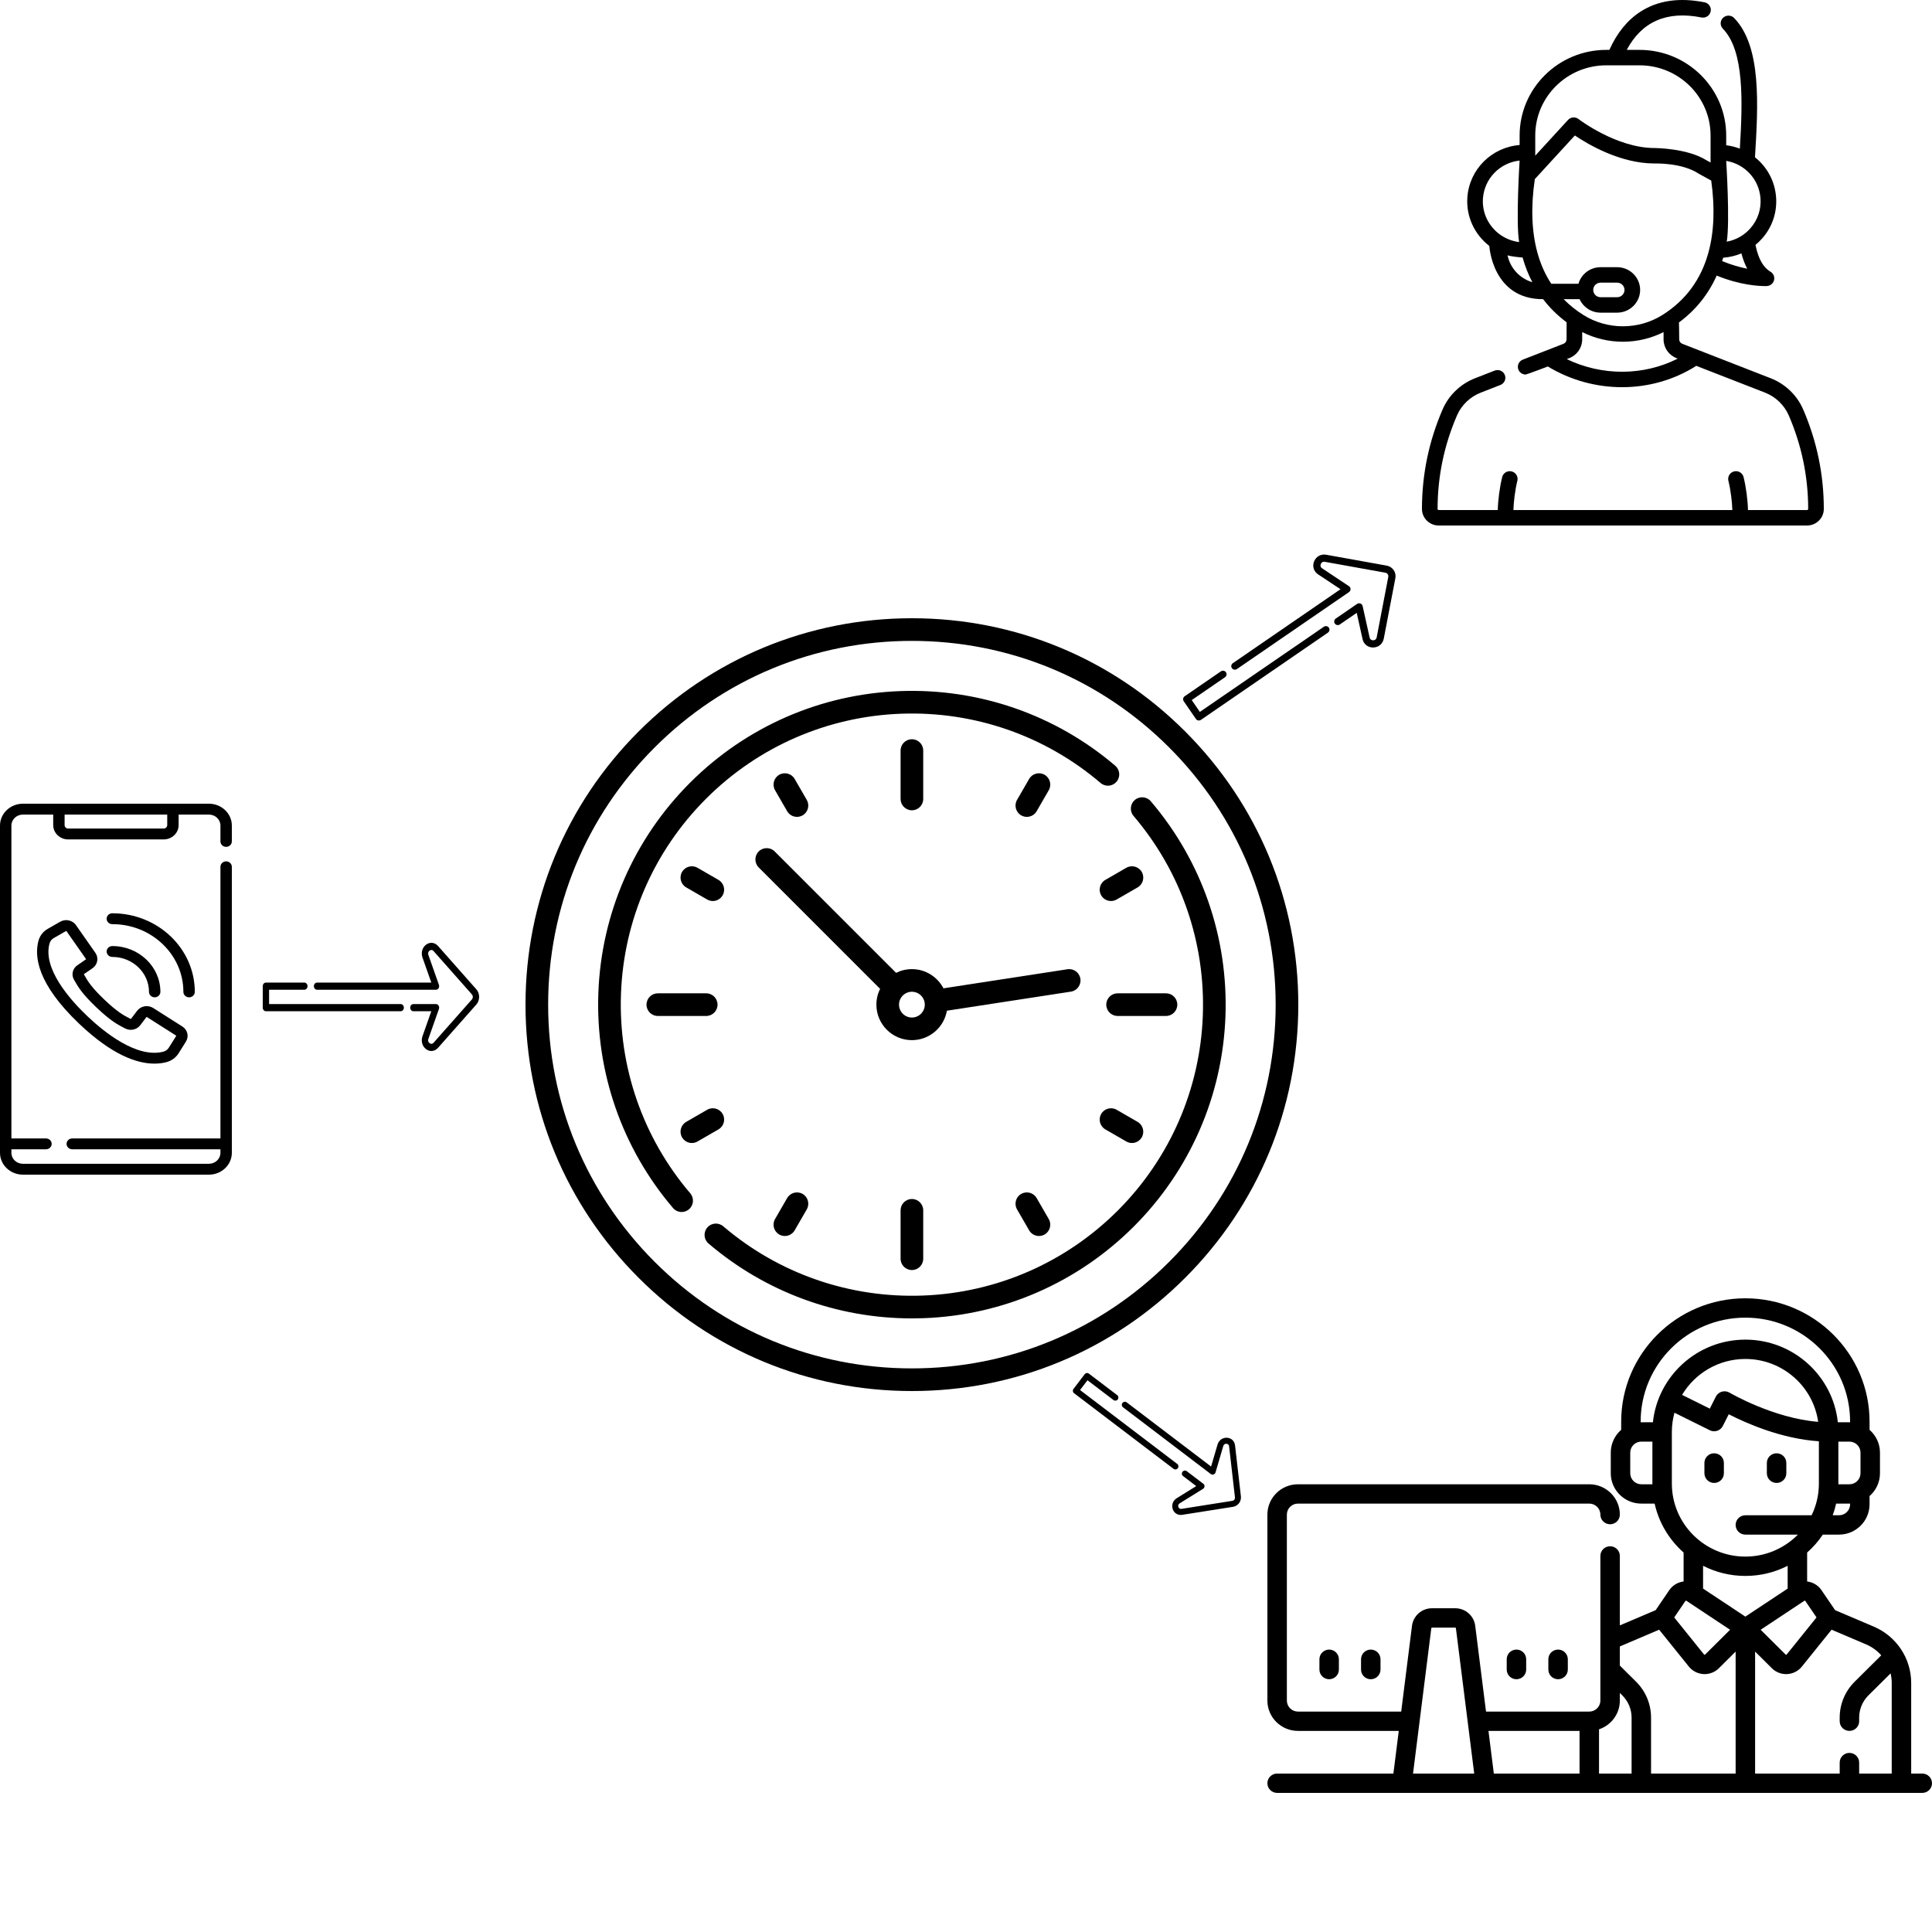
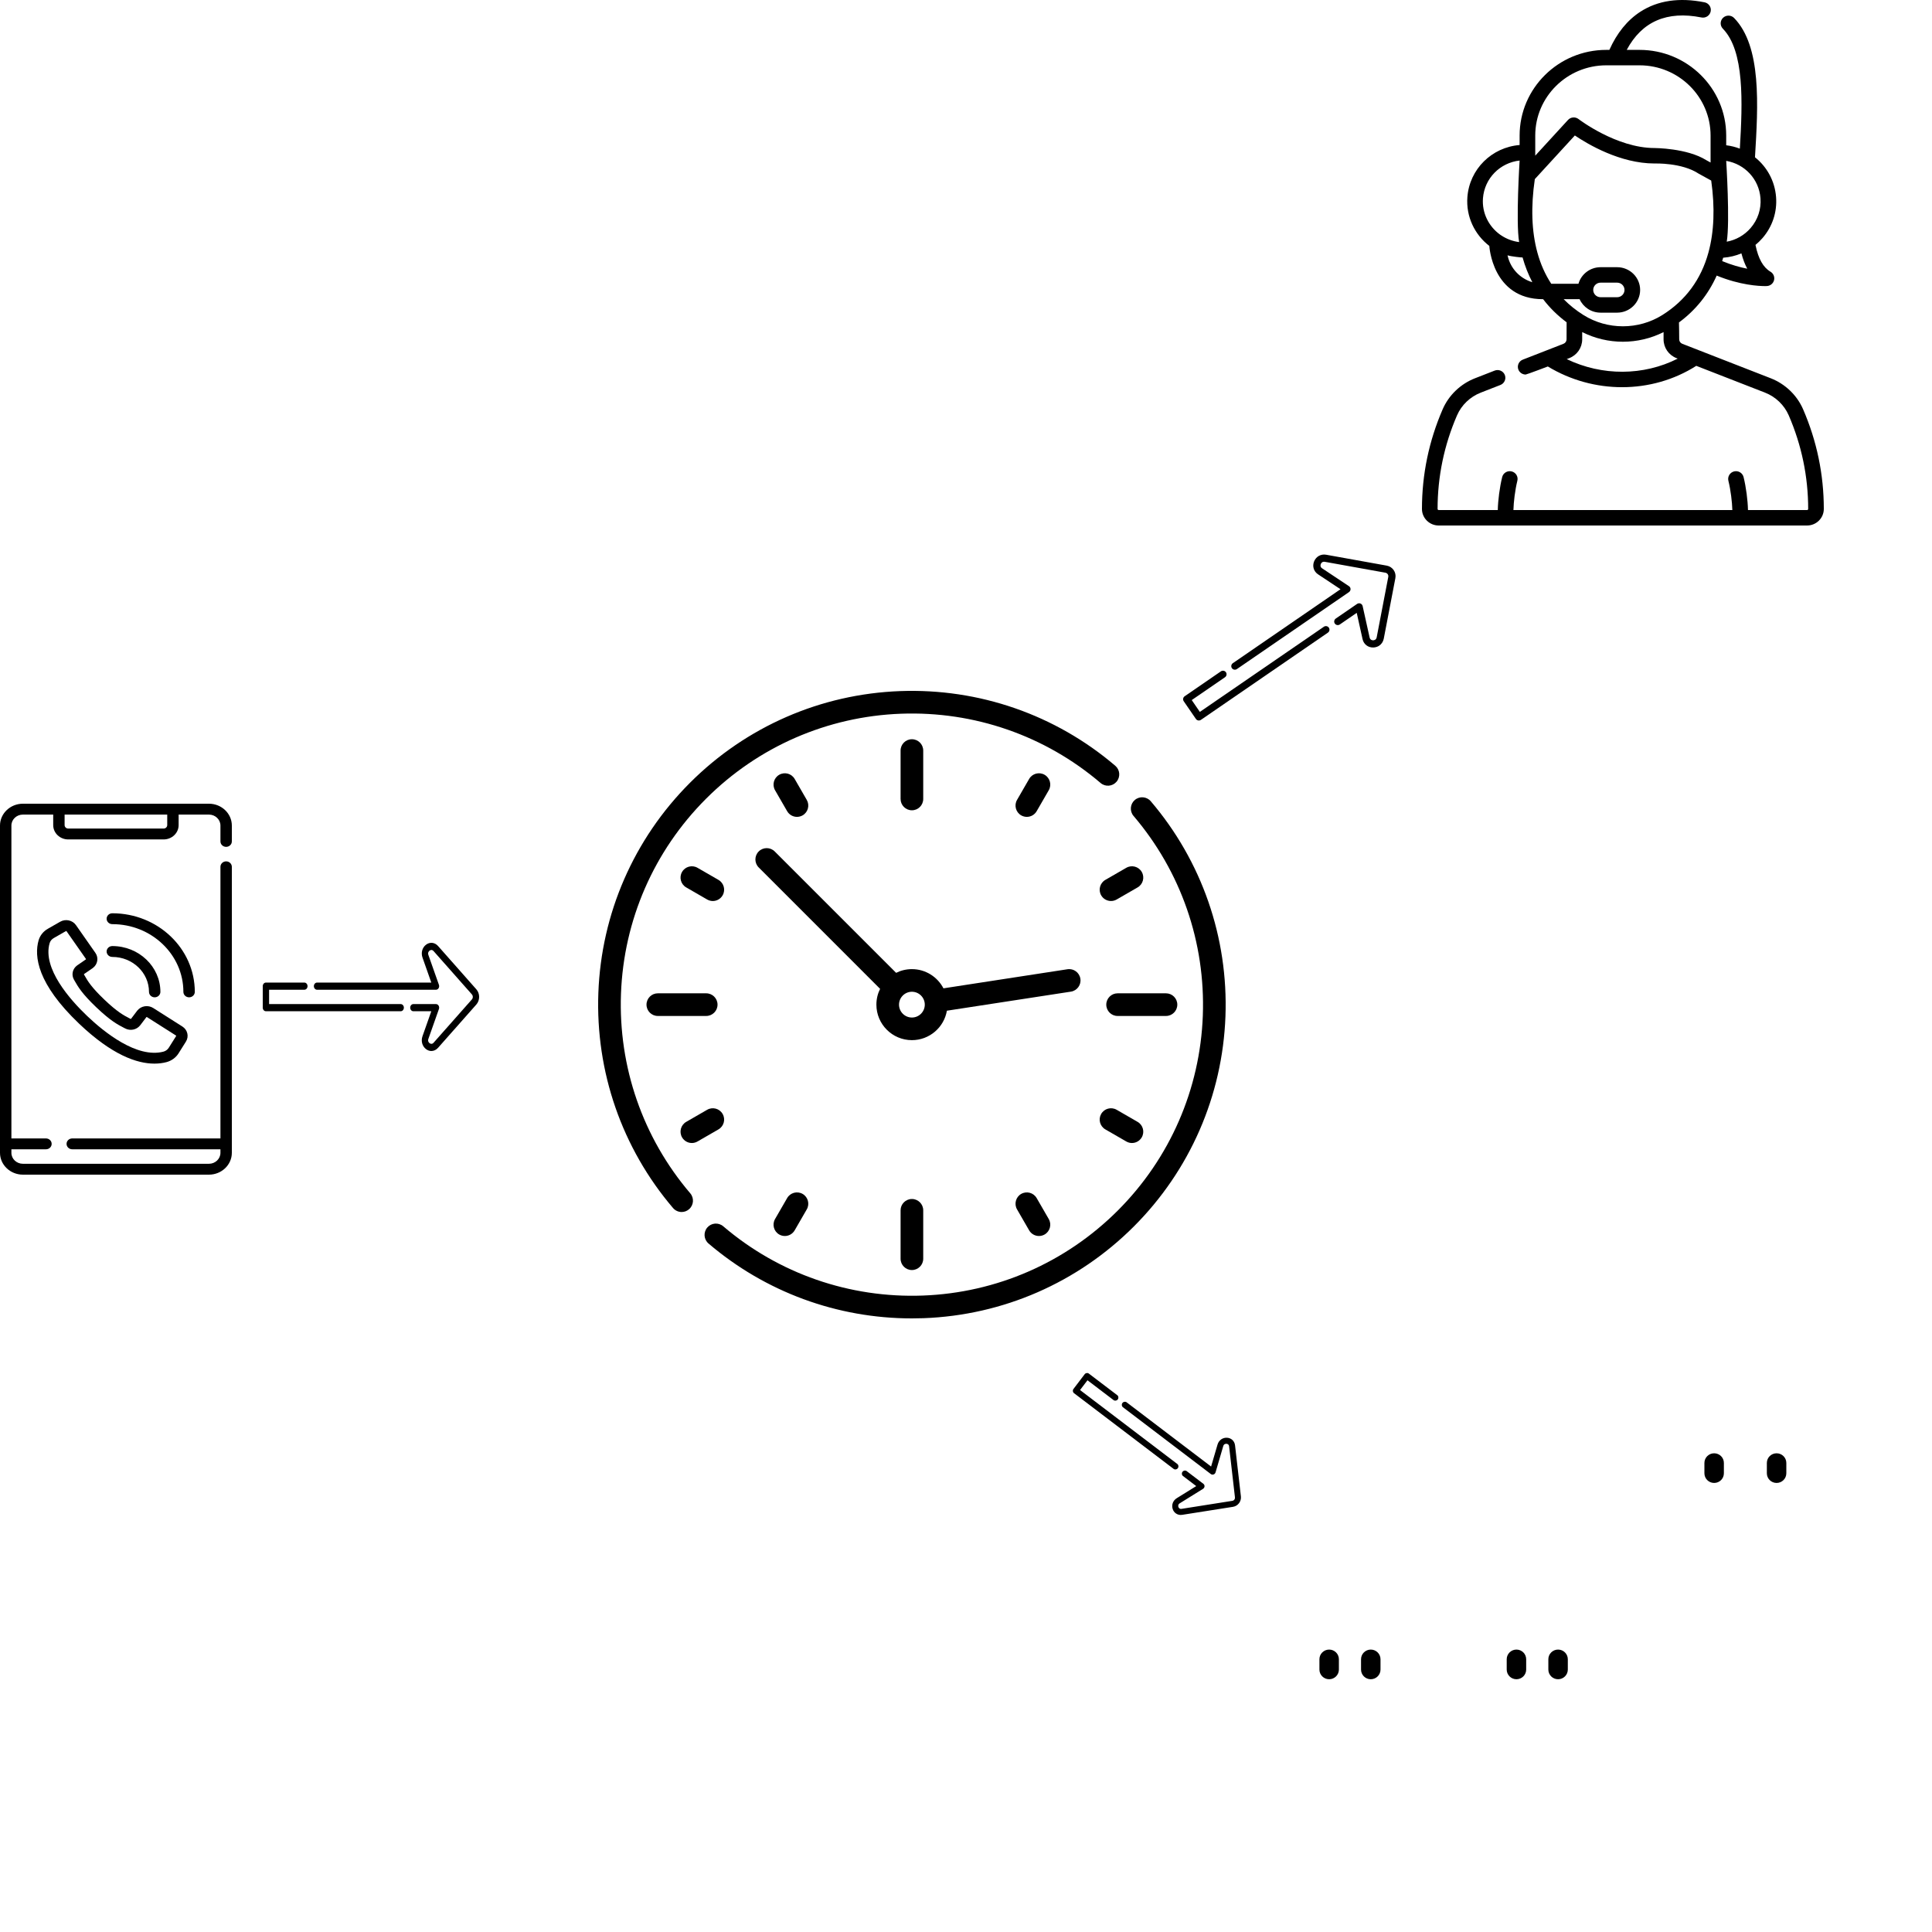
<svg xmlns="http://www.w3.org/2000/svg" width="100" height="100" viewBox="0 0 100 100" fill="none">
  <path d="M11.705 43.833C11.868 43.833 12 43.707 12 43.552V42.73C12 42.107 11.468 41.6 10.814 41.6H1.186C0.532 41.6 0 42.107 0 42.73V59.67C0 60.293 0.532 60.8 1.186 60.8H10.814C11.468 60.8 12 60.293 12 59.67V44.866C12 44.711 11.868 44.584 11.705 44.584C11.542 44.584 11.41 44.711 11.41 44.866V58.925H3.74C3.577 58.925 3.445 59.051 3.445 59.206C3.445 59.362 3.577 59.487 3.74 59.487H11.41V59.67C11.41 59.983 11.143 60.237 10.814 60.237H1.186C0.857 60.237 0.59 59.983 0.59 59.67V59.487H2.379C2.542 59.487 2.674 59.362 2.674 59.206C2.674 59.051 2.542 58.925 2.379 58.925H0.59V42.73C0.59 42.417 0.857 42.163 1.186 42.163H2.754V42.708C2.754 43.117 3.103 43.449 3.531 43.449H8.469C8.897 43.449 9.246 43.117 9.246 42.708V42.163H10.814C11.143 42.163 11.41 42.417 11.41 42.73V43.552C11.41 43.707 11.542 43.833 11.705 43.833ZM8.656 42.708C8.656 42.806 8.572 42.886 8.469 42.886H3.531C3.428 42.886 3.344 42.806 3.344 42.708V42.163H8.656V42.708Z" fill="black" />
  <path d="M4.798 50.109C4.801 50.107 4.803 50.105 4.806 50.103C5.056 49.917 5.115 49.575 4.939 49.323L3.933 47.885C3.753 47.627 3.392 47.549 3.113 47.709L2.484 48.069C2.247 48.202 2.075 48.414 1.999 48.668C1.76 49.499 1.929 50.921 4.091 52.982C5.802 54.612 7.093 55.053 7.991 55.053C8.228 55.053 8.437 55.023 8.62 54.975C8.884 54.903 9.107 54.739 9.245 54.516L9.623 53.914C9.791 53.648 9.71 53.304 9.439 53.132L7.93 52.174C7.666 52.006 7.307 52.062 7.112 52.3C7.109 52.303 7.107 52.306 7.105 52.308L6.782 52.735C6.776 52.741 6.767 52.742 6.761 52.739C6.733 52.724 6.704 52.709 6.675 52.694C6.407 52.555 6.074 52.382 5.398 51.737C4.719 51.089 4.538 50.772 4.392 50.517C4.377 50.49 4.362 50.464 4.347 50.438C4.343 50.431 4.344 50.423 4.35 50.417L4.798 50.109ZM3.831 50.711C3.845 50.736 3.859 50.761 3.874 50.786C4.038 51.073 4.242 51.429 4.98 52.134C5.717 52.837 6.092 53.032 6.393 53.188C6.42 53.202 6.447 53.216 6.474 53.23C6.739 53.37 7.066 53.306 7.25 53.077C7.252 53.075 7.254 53.072 7.256 53.07L7.579 52.645C7.585 52.638 7.595 52.637 7.603 52.642L9.111 53.6C9.12 53.606 9.122 53.617 9.117 53.625L8.738 54.228C8.675 54.329 8.576 54.402 8.461 54.433C7.087 54.792 5.395 53.429 4.508 52.584C3.622 51.739 2.192 50.127 2.568 48.819C2.601 48.707 2.678 48.612 2.786 48.552L3.416 48.191C3.419 48.19 3.423 48.189 3.426 48.189C3.432 48.189 3.439 48.192 3.442 48.197L4.448 49.634C4.453 49.642 4.452 49.652 4.445 49.658L3.998 49.966C3.996 49.967 3.994 49.969 3.991 49.971C3.751 50.147 3.684 50.458 3.831 50.711Z" fill="black" />
  <path d="M7.712 51.34C7.712 51.495 7.844 51.621 8.007 51.621C8.17 51.621 8.302 51.495 8.302 51.34C8.302 50.032 7.186 48.968 5.814 48.968C5.651 48.968 5.519 49.094 5.519 49.25C5.519 49.405 5.651 49.531 5.814 49.531C6.86 49.531 7.712 50.343 7.712 51.34Z" fill="black" />
  <path d="M10.083 51.34C10.083 49.096 8.168 47.271 5.814 47.271C5.651 47.271 5.519 47.397 5.519 47.553C5.519 47.708 5.651 47.834 5.814 47.834C7.842 47.834 9.492 49.407 9.492 51.34C9.492 51.495 9.625 51.621 9.788 51.621C9.951 51.621 10.083 51.495 10.083 51.34Z" fill="black" />
  <path d="M64.229 77.456L63.926 74.813C63.9 74.587 63.731 74.428 63.506 74.417C63.28 74.406 63.085 74.548 63.02 74.769L62.686 75.908L58.315 72.584C58.248 72.533 58.15 72.548 58.097 72.618C58.044 72.688 58.055 72.786 58.122 72.837L62.673 76.297C62.713 76.327 62.766 76.335 62.815 76.318C62.864 76.3 62.902 76.259 62.917 76.209L63.316 74.847C63.35 74.732 63.449 74.728 63.478 74.73C63.508 74.731 63.605 74.745 63.618 74.862L63.921 77.504C63.926 77.546 63.915 77.587 63.889 77.621C63.863 77.655 63.826 77.677 63.785 77.683L61.158 78.098C61.041 78.116 61.002 78.026 60.993 77.998C60.984 77.97 60.961 77.874 61.063 77.811L62.269 77.062C62.313 77.034 62.342 76.987 62.346 76.935C62.35 76.883 62.328 76.833 62.288 76.803L61.423 76.145C61.356 76.094 61.259 76.11 61.206 76.18C61.153 76.249 61.164 76.347 61.231 76.398L61.917 76.92L60.909 77.546C60.712 77.668 60.628 77.894 60.699 78.108C60.729 78.2 60.783 78.274 60.852 78.326C60.944 78.397 61.064 78.428 61.193 78.407L63.821 77.993C64.075 77.953 64.258 77.712 64.229 77.456Z" fill="black" />
  <path d="M60.938 75.776L55.903 71.948L56.288 71.442L57.637 72.468C57.704 72.519 57.801 72.504 57.855 72.434C57.908 72.364 57.897 72.266 57.83 72.215L56.359 71.097C56.292 71.046 56.194 71.061 56.141 71.131L55.564 71.89C55.511 71.96 55.522 72.058 55.589 72.109L60.746 76.029C60.812 76.081 60.91 76.065 60.963 75.995C61.016 75.925 61.005 75.827 60.938 75.776Z" fill="black" />
  <path d="M71.778 29.277L68.642 28.713C68.374 28.664 68.124 28.802 68.019 29.054C67.915 29.307 67.997 29.578 68.223 29.728L69.384 30.498L63.813 34.325C63.727 34.383 63.705 34.499 63.763 34.584C63.821 34.668 63.937 34.689 64.023 34.63L69.822 30.648C69.874 30.612 69.904 30.554 69.904 30.493C69.904 30.431 69.873 30.374 69.822 30.34L68.433 29.417C68.315 29.34 68.351 29.226 68.365 29.193C68.378 29.16 68.433 29.054 68.572 29.079L71.708 29.643C71.757 29.652 71.8 29.68 71.828 29.72C71.856 29.761 71.866 29.811 71.857 29.86L71.257 32.989C71.231 33.127 71.112 33.141 71.076 33.142C71.041 33.143 70.922 33.135 70.891 32.998L70.53 31.37C70.516 31.31 70.474 31.26 70.416 31.238C70.359 31.216 70.293 31.224 70.242 31.259L69.14 32.016C69.055 32.075 69.032 32.191 69.09 32.275C69.148 32.359 69.265 32.38 69.35 32.322L70.224 31.721L70.526 33.082C70.585 33.347 70.809 33.521 71.082 33.514C71.198 33.511 71.305 33.476 71.393 33.416C71.511 33.334 71.595 33.208 71.624 33.055L72.224 29.925C72.282 29.623 72.082 29.332 71.778 29.277Z" fill="black" />
  <path d="M68.522 32.441L62.104 36.848L61.684 36.236L63.404 35.055C63.49 34.996 63.512 34.88 63.454 34.796C63.396 34.712 63.28 34.691 63.194 34.749L61.32 36.037C61.234 36.095 61.212 36.211 61.27 36.296L61.9 37.213C61.958 37.297 62.074 37.318 62.16 37.26L68.732 32.746C68.817 32.688 68.839 32.572 68.781 32.487C68.723 32.403 68.607 32.382 68.522 32.441Z" fill="black" />
  <path d="M24.656 51.207L22.674 48.966C22.504 48.775 22.255 48.746 22.055 48.895C21.855 49.044 21.78 49.314 21.869 49.566L22.324 50.858H16.41C16.32 50.858 16.246 50.941 16.246 51.044C16.246 51.146 16.32 51.229 16.41 51.229H22.566C22.621 51.229 22.672 51.199 22.702 51.148C22.733 51.097 22.739 51.032 22.719 50.975L22.173 49.428C22.127 49.298 22.209 49.224 22.235 49.205C22.262 49.185 22.354 49.129 22.442 49.228L24.424 51.469C24.455 51.504 24.472 51.55 24.472 51.6C24.472 51.65 24.455 51.696 24.424 51.731L22.442 53.972C22.354 54.071 22.262 54.015 22.235 53.995C22.209 53.976 22.127 53.902 22.173 53.772L22.719 52.225C22.739 52.168 22.733 52.103 22.702 52.052C22.672 52.001 22.621 51.971 22.566 51.971H21.396C21.306 51.971 21.232 52.054 21.232 52.156C21.232 52.259 21.306 52.342 21.396 52.342H22.324L21.868 53.635C21.78 53.886 21.855 54.156 22.055 54.305C22.14 54.369 22.235 54.4 22.328 54.4C22.453 54.4 22.576 54.344 22.674 54.234L24.656 51.993C24.848 51.776 24.848 51.423 24.656 51.207Z" fill="black" />
  <path d="M20.74 51.971H13.928V51.229H15.754C15.845 51.229 15.918 51.146 15.918 51.044C15.918 50.941 15.845 50.858 15.754 50.858H13.764C13.674 50.858 13.6 50.941 13.6 51.044V52.156C13.6 52.259 13.674 52.342 13.764 52.342H20.74C20.831 52.342 20.904 52.259 20.904 52.156C20.904 52.054 20.831 51.971 20.74 51.971Z" fill="black" />
  <path d="M93.328 21.184C93.012 20.456 92.402 19.871 91.656 19.58L87.074 17.794C86.977 17.756 86.915 17.665 86.915 17.563C86.915 17.563 86.91 16.72 86.903 16.69C87.769 16.05 88.421 15.236 88.856 14.264C90.074 14.764 91.053 14.808 91.356 14.808C91.412 14.808 91.445 14.806 91.452 14.806C91.63 14.797 91.781 14.674 91.824 14.503C91.867 14.332 91.792 14.153 91.639 14.063C91.264 13.842 91.012 13.396 90.868 12.697C90.866 12.69 90.864 12.684 90.862 12.677C90.991 12.571 91.113 12.454 91.224 12.326C91.739 11.733 91.989 10.977 91.929 10.198C91.864 9.362 91.454 8.631 90.837 8.14C90.838 8.138 90.838 8.136 90.838 8.134C91.001 5.447 91.186 2.403 89.758 0.932C89.604 0.773 89.348 0.767 89.186 0.92C89.025 1.073 89.02 1.326 89.175 1.485C90.296 2.641 90.198 5.273 90.054 7.694C89.831 7.609 89.595 7.549 89.348 7.519V7.015C89.348 4.571 87.336 2.582 84.862 2.582H84.199C84.984 1.112 86.283 0.547 88.068 0.904C88.286 0.948 88.5 0.808 88.544 0.591C88.589 0.375 88.447 0.164 88.228 0.12C86.922 -0.141 85.803 0.024 84.902 0.609C84.229 1.046 83.691 1.71 83.301 2.582H83.14C80.667 2.582 78.655 4.571 78.655 7.015V7.506C77.212 7.623 76.063 8.754 75.952 10.198C75.873 11.212 76.33 12.146 77.087 12.729C77.087 12.729 77.235 15.486 79.862 15.486H79.872C80.215 15.934 80.62 16.334 81.088 16.682C81.087 16.698 81.085 17.563 81.085 17.563C81.085 17.665 81.023 17.756 80.926 17.794L78.82 18.615C78.612 18.696 78.51 18.928 78.592 19.133C78.655 19.29 78.807 19.386 78.968 19.386C79.018 19.386 80.116 18.969 80.116 18.969C81.296 19.684 82.632 20.041 83.958 20.041C85.306 20.041 86.644 19.672 87.799 18.936L91.359 20.323C91.906 20.537 92.353 20.965 92.585 21.5C93.252 23.039 93.591 24.669 93.591 26.343C93.591 26.375 93.565 26.4 93.533 26.4H90.475C90.464 25.896 90.377 25.218 90.247 24.693C90.194 24.479 89.975 24.347 89.758 24.4C89.541 24.453 89.408 24.669 89.461 24.884C89.582 25.37 89.654 25.984 89.666 26.4H78.334C78.346 25.984 78.418 25.37 78.538 24.884C78.592 24.669 78.459 24.453 78.242 24.4C78.025 24.347 77.806 24.479 77.753 24.693C77.623 25.218 77.536 25.896 77.525 26.4H74.467C74.435 26.4 74.409 26.375 74.409 26.343C74.409 24.669 74.748 23.039 75.415 21.5C75.647 20.965 76.094 20.537 76.641 20.324L77.661 19.926C77.868 19.845 77.971 19.613 77.889 19.407C77.807 19.202 77.572 19.101 77.364 19.182L76.344 19.58C75.598 19.871 74.988 20.456 74.672 21.184C73.961 22.824 73.6 24.559 73.6 26.343C73.6 26.816 73.989 27.2 74.467 27.2H93.533C94.011 27.2 94.4 26.816 94.4 26.343C94.4 24.559 94.039 22.824 93.328 21.184ZM90.437 13.908C90.072 13.837 89.626 13.716 89.139 13.514C89.157 13.456 89.174 13.397 89.191 13.338C89.195 13.338 89.199 13.338 89.204 13.338C89.53 13.313 89.843 13.237 90.135 13.114C90.214 13.415 90.314 13.679 90.437 13.908ZM91.122 10.259C91.166 10.825 90.984 11.374 90.61 11.805C90.288 12.177 89.856 12.421 89.376 12.51C89.549 11.478 89.348 8.327 89.348 8.327C90.313 8.49 91.046 9.275 91.122 10.259ZM79.464 7.015C79.464 5.012 81.113 3.381 83.14 3.381H84.862C86.89 3.381 88.539 5.012 88.539 7.015V8.412L88.32 8.292C87.326 7.665 85.637 7.662 85.637 7.662C83.669 7.662 81.726 6.179 81.707 6.164C81.54 6.034 81.3 6.054 81.158 6.21L79.464 8.057V7.015ZM76.758 10.259C76.838 9.232 77.639 8.423 78.655 8.31C78.655 8.31 78.453 11.493 78.63 12.53C78.289 12.487 77.975 12.365 77.706 12.186C77.686 12.17 77.666 12.156 77.645 12.145C77.059 11.725 76.699 11.023 76.758 10.259ZM78.038 13.251L78.029 13.216C78.236 13.279 78.776 13.334 78.808 13.326C78.936 13.781 79.105 14.208 79.313 14.607C78.685 14.418 78.192 13.913 78.038 13.251ZM80.935 15.486H81.76C81.946 15.897 82.362 16.183 82.846 16.183H83.703C84.359 16.183 84.893 15.655 84.893 15.007C84.893 14.358 84.359 13.83 83.703 13.83H82.846C82.302 13.83 81.842 14.193 81.701 14.687H80.292C79.976 14.204 79.735 13.662 79.573 13.065C79.276 11.975 79.232 10.699 79.442 9.271L81.514 7.012C82.186 7.466 83.861 8.462 85.637 8.462C85.663 8.462 87.055 8.412 87.926 8.99L88.572 9.346C88.769 10.743 88.722 11.994 88.43 13.065C88.05 14.461 87.246 15.552 86.041 16.307C84.802 17.083 83.2 17.083 81.961 16.307C81.578 16.067 81.237 15.793 80.935 15.486ZM82.465 15.007C82.465 14.799 82.636 14.63 82.846 14.63H83.703C83.913 14.63 84.084 14.799 84.084 15.007C84.084 15.215 83.913 15.384 83.703 15.384H82.846C82.636 15.384 82.465 15.215 82.465 15.007ZM81.094 18.588L81.223 18.538C81.631 18.379 81.894 17.996 81.894 17.563V17.188C82.553 17.521 83.277 17.688 84.001 17.688C84.725 17.688 85.448 17.521 86.106 17.189V17.563C86.106 17.996 86.369 18.379 86.777 18.538L86.839 18.562C85.067 19.459 82.924 19.469 81.094 18.588Z" fill="black" />
-   <path d="M99.496 91.799H98.923V87.111C98.923 85.839 98.162 84.694 96.986 84.193L94.984 83.341L94.278 82.304C94.102 82.046 93.827 81.892 93.537 81.858V80.359C93.846 80.086 94.12 79.774 94.349 79.431H95.187C96.059 79.431 96.768 78.727 96.768 77.861V77.436C97.098 77.148 97.307 76.726 97.307 76.257V75.187C97.307 74.718 97.098 74.296 96.768 74.008V73.583C96.768 70.063 93.885 67.2 90.34 67.2C86.796 67.2 83.912 70.063 83.912 73.583V74.008C83.582 74.296 83.373 74.718 83.373 75.187V76.257C83.373 77.122 84.083 77.826 84.954 77.826H85.643C85.865 78.823 86.401 79.703 87.143 80.359V81.858C86.853 81.892 86.579 82.046 86.403 82.304L85.697 83.341L83.843 84.13V80.535C83.843 80.258 83.617 80.034 83.339 80.034C83.06 80.034 82.835 80.258 82.835 80.535V88.022C82.835 88.335 82.577 88.591 82.261 88.591H76.916L76.357 84.15C76.292 83.633 75.848 83.243 75.323 83.243H74.119C73.595 83.243 73.15 83.633 73.085 84.15L72.526 88.591H67.181C66.865 88.591 66.608 88.335 66.608 88.022V78.396C66.608 78.082 66.865 77.826 67.181 77.826H82.261C82.577 77.826 82.835 78.082 82.835 78.396C82.835 78.672 83.06 78.896 83.339 78.896C83.617 78.896 83.843 78.672 83.843 78.396C83.843 77.53 83.133 76.826 82.261 76.826H67.181C66.309 76.826 65.6 77.53 65.6 78.395V88.022C65.6 88.887 66.309 89.591 67.181 89.591H72.4L72.122 91.799H66.104C65.826 91.799 65.6 92.023 65.6 92.3C65.6 92.576 65.826 92.8 66.104 92.8H99.496C99.774 92.8 100 92.576 100 92.3C100 92.023 99.774 91.799 99.496 91.799ZM94.803 84.353L96.588 85.113C96.896 85.244 97.161 85.439 97.373 85.679L96.001 87.041C95.499 87.54 95.222 88.202 95.222 88.907V89.091C95.222 89.368 95.448 89.591 95.726 89.591C96.004 89.591 96.23 89.368 96.23 89.091V88.907C96.23 88.47 96.401 88.058 96.713 87.749L97.857 86.614C97.895 86.774 97.915 86.941 97.915 87.111V91.799H96.23V91.23C96.23 90.954 96.004 90.73 95.726 90.73C95.448 90.73 95.222 90.954 95.222 91.23V91.799H90.844V85.486L91.713 86.349C91.908 86.543 92.174 86.652 92.45 86.652C92.469 86.652 92.488 86.651 92.507 86.65C92.803 86.634 93.079 86.493 93.264 86.263L94.803 84.353ZM92.477 85.638C92.474 85.641 92.467 85.65 92.452 85.651C92.436 85.652 92.428 85.644 92.425 85.641L91.131 84.356L93.394 82.855C93.41 82.845 93.432 82.849 93.442 82.864L94.023 83.718L92.477 85.638ZM95.761 77.861C95.761 78.175 95.503 78.43 95.187 78.43H94.861C94.933 78.234 94.992 78.033 95.038 77.826H95.726C95.737 77.826 95.749 77.826 95.761 77.826V77.861ZM96.299 75.187V76.257C96.299 76.57 96.042 76.826 95.726 76.826H95.153V74.618H95.726C96.042 74.618 96.299 74.873 96.299 75.187ZM84.92 73.583C84.92 70.615 87.351 68.201 90.34 68.201C93.329 68.201 95.761 70.615 95.761 73.583V73.618C95.749 73.618 95.737 73.617 95.726 73.617H95.126C94.874 71.217 92.823 69.339 90.34 69.339C87.857 69.339 85.807 71.217 85.554 73.617H84.954C84.943 73.617 84.931 73.618 84.92 73.618V73.583ZM94.108 73.594C91.775 73.406 89.546 72.098 89.522 72.084C89.402 72.013 89.257 71.994 89.122 72.033C88.987 72.072 88.875 72.165 88.812 72.289L88.499 72.911L87.064 72.199C87.727 71.087 88.947 70.34 90.34 70.34C92.259 70.34 93.85 71.758 94.108 73.594ZM85.528 76.826H84.954C84.638 76.826 84.381 76.57 84.381 76.257V75.187C84.381 74.873 84.638 74.618 84.954 74.618H85.528V76.826ZM86.535 76.791V74.117C86.535 73.773 86.583 73.44 86.67 73.122L88.499 74.03C88.748 74.154 89.05 74.054 89.175 73.806L89.48 73.202C90.325 73.637 92.18 74.472 94.145 74.6V76.791C94.145 77.378 94.01 77.934 93.768 78.43H90.34C90.062 78.43 89.836 78.654 89.836 78.93C89.836 79.207 90.062 79.431 90.34 79.431H93.059C92.367 80.132 91.404 80.569 90.34 80.569C88.242 80.569 86.535 78.874 86.535 76.791ZM90.34 81.57C91.128 81.57 91.872 81.38 92.529 81.045V82.225L90.34 83.676L88.151 82.225V81.045C88.808 81.38 89.552 81.57 90.34 81.57ZM87.238 82.864C87.249 82.849 87.27 82.845 87.286 82.855L89.549 84.356L88.255 85.641C88.252 85.644 88.244 85.652 88.228 85.651C88.213 85.65 88.206 85.641 88.203 85.638L86.657 83.718L87.238 82.864ZM85.877 84.353L87.416 86.263C87.602 86.493 87.877 86.634 88.173 86.65C88.192 86.651 88.211 86.652 88.23 86.652C88.506 86.652 88.772 86.543 88.968 86.349L89.836 85.486V91.799H85.458V88.907C85.458 88.202 85.182 87.54 84.68 87.041L83.843 86.21V85.219L85.877 84.353ZM83.843 88.022V87.625L83.967 87.749C84.279 88.058 84.451 88.47 84.451 88.907V91.799H82.765V89.509C83.391 89.3 83.843 88.712 83.843 88.022ZM81.757 89.591V91.799H77.32L77.043 89.591H81.757ZM74.085 84.274C74.087 84.257 74.102 84.244 74.119 84.244H75.323C75.34 84.244 75.355 84.257 75.357 84.274L76.305 91.799H73.138L74.085 84.274Z" fill="black" />
  <path d="M68.293 85.882V86.417C68.293 86.693 68.519 86.917 68.797 86.917C69.075 86.917 69.301 86.693 69.301 86.417V85.882C69.301 85.606 69.075 85.382 68.797 85.382C68.519 85.382 68.293 85.606 68.293 85.882Z" fill="black" />
  <path d="M70.447 85.882V86.417C70.447 86.693 70.673 86.917 70.951 86.917C71.229 86.917 71.455 86.693 71.455 86.417V85.882C71.455 85.606 71.229 85.382 70.951 85.382C70.673 85.382 70.447 85.606 70.447 85.882Z" fill="black" />
  <path d="M80.142 85.882V86.417C80.142 86.693 80.367 86.917 80.646 86.917C80.924 86.917 81.15 86.693 81.15 86.417V85.882C81.15 85.606 80.924 85.382 80.646 85.382C80.367 85.382 80.142 85.606 80.142 85.882Z" fill="black" />
  <path d="M77.987 85.882V86.417C77.987 86.693 78.213 86.917 78.491 86.917C78.769 86.917 78.995 86.693 78.995 86.417V85.882C78.995 85.606 78.769 85.382 78.491 85.382C78.213 85.382 77.987 85.606 77.987 85.882Z" fill="black" />
  <path d="M88.724 76.757C89.003 76.757 89.228 76.533 89.228 76.257V75.722C89.228 75.445 89.003 75.222 88.724 75.222C88.446 75.222 88.22 75.445 88.22 75.722V76.257C88.22 76.533 88.446 76.757 88.724 76.757Z" fill="black" />
  <path d="M91.956 76.757C92.234 76.757 92.46 76.533 92.46 76.257V75.722C92.46 75.445 92.234 75.222 91.956 75.222C91.678 75.222 91.452 75.445 91.452 75.722V76.257C91.452 76.533 91.678 76.757 91.956 76.757Z" fill="black" />
-   <path d="M61.342 37.858C57.565 34.08 52.542 32 47.2 32C41.858 32 36.835 34.08 33.058 37.858C29.28 41.635 27.2 46.658 27.2 52C27.2 57.342 29.28 62.365 33.058 66.142C36.835 69.92 41.858 72 47.2 72C52.542 72 57.565 69.92 61.342 66.142C65.12 62.365 67.2 57.342 67.2 52C67.2 46.658 65.12 41.635 61.342 37.858ZM60.514 65.314C56.957 68.87 52.229 70.828 47.2 70.828C42.171 70.828 37.443 68.87 33.886 65.314C30.33 61.757 28.372 57.029 28.372 52C28.372 46.971 30.33 42.243 33.886 38.687C37.443 35.13 42.171 33.172 47.2 33.172C52.229 33.172 56.957 35.13 60.514 38.687C64.07 42.243 66.028 46.971 66.028 52C66.028 57.029 64.07 61.757 60.514 65.314Z" fill="black" />
  <path d="M47.2 38.263C46.876 38.263 46.614 38.525 46.614 38.849V41.353C46.614 41.677 46.876 41.94 47.2 41.94C47.524 41.94 47.786 41.677 47.786 41.354V38.849C47.786 38.525 47.524 38.263 47.2 38.263Z" fill="black" />
  <path d="M47.2 62.06C46.876 62.06 46.614 62.323 46.614 62.646V65.151C46.614 65.475 46.876 65.737 47.2 65.737C47.524 65.737 47.786 65.475 47.786 65.151V62.646C47.786 62.323 47.524 62.06 47.2 62.06Z" fill="black" />
  <path d="M60.352 51.414H57.846C57.523 51.414 57.261 51.676 57.261 52C57.261 52.324 57.523 52.586 57.846 52.586H60.352C60.675 52.586 60.937 52.324 60.937 52C60.937 51.676 60.675 51.414 60.352 51.414Z" fill="black" />
  <path d="M36.553 51.414H34.048C33.725 51.414 33.463 51.676 33.463 52C33.463 52.324 33.725 52.586 34.048 52.586H36.553C36.877 52.586 37.139 52.324 37.139 52C37.139 51.676 36.877 51.414 36.553 51.414Z" fill="black" />
  <path d="M37.188 45.543L36.103 44.917C35.823 44.755 35.465 44.851 35.303 45.131C35.141 45.412 35.237 45.77 35.518 45.932L36.602 46.558C36.694 46.611 36.795 46.637 36.895 46.637C37.097 46.637 37.294 46.531 37.403 46.343C37.565 46.063 37.468 45.705 37.188 45.543Z" fill="black" />
  <path d="M58.882 58.068L57.798 57.442C57.517 57.28 57.159 57.376 56.997 57.657C56.836 57.937 56.932 58.295 57.212 58.457L58.297 59.083C58.389 59.136 58.489 59.162 58.589 59.162C58.791 59.162 58.988 59.057 59.097 58.869C59.259 58.588 59.163 58.23 58.882 58.068Z" fill="black" />
  <path d="M54.069 40.103C53.788 39.941 53.43 40.037 53.268 40.318L52.642 41.402C52.48 41.682 52.576 42.041 52.856 42.203C52.949 42.256 53.05 42.281 53.149 42.281C53.351 42.281 53.548 42.176 53.657 41.988L54.283 40.904C54.445 40.623 54.349 40.265 54.069 40.103Z" fill="black" />
  <path d="M41.544 61.797C41.263 61.636 40.905 61.732 40.743 62.012L40.117 63.096C39.955 63.377 40.051 63.735 40.331 63.897C40.424 63.95 40.524 63.975 40.624 63.975C40.826 63.975 41.023 63.87 41.132 63.682L41.758 62.598C41.92 62.318 41.824 61.959 41.544 61.797Z" fill="black" />
  <path d="M59.097 45.131C58.935 44.851 58.577 44.755 58.297 44.917L57.212 45.543C56.932 45.705 56.836 46.063 56.997 46.343C57.106 46.531 57.303 46.636 57.505 46.636C57.605 46.636 57.706 46.611 57.798 46.558L58.883 45.932C59.163 45.77 59.259 45.411 59.097 45.131Z" fill="black" />
  <path d="M37.403 57.657C37.241 57.376 36.883 57.28 36.602 57.442L35.518 58.068C35.237 58.23 35.141 58.588 35.303 58.869C35.412 59.057 35.609 59.162 35.811 59.162C35.91 59.162 36.011 59.136 36.103 59.083L37.188 58.457C37.468 58.295 37.565 57.937 37.403 57.657Z" fill="black" />
  <path d="M41.758 41.402L41.132 40.318C40.97 40.037 40.612 39.941 40.331 40.103C40.051 40.265 39.955 40.623 40.117 40.904L40.743 41.988C40.852 42.176 41.049 42.281 41.251 42.281C41.35 42.281 41.451 42.256 41.544 42.203C41.824 42.041 41.92 41.682 41.758 41.402Z" fill="black" />
  <path d="M54.283 63.096L53.657 62.012C53.495 61.732 53.137 61.636 52.856 61.797C52.576 61.959 52.48 62.318 52.642 62.598L53.268 63.682C53.377 63.87 53.574 63.975 53.776 63.975C53.876 63.975 53.976 63.95 54.069 63.897C54.349 63.735 54.445 63.377 54.283 63.096Z" fill="black" />
  <path d="M55.92 50.658C55.871 50.339 55.573 50.119 55.252 50.168L48.833 51.156C48.526 50.566 47.91 50.162 47.2 50.162C46.907 50.162 46.629 50.231 46.383 50.354L40.099 44.071C39.87 43.842 39.499 43.842 39.271 44.071C39.042 44.3 39.042 44.67 39.271 44.899L45.554 51.183C45.431 51.429 45.362 51.706 45.362 52C45.362 53.014 46.186 53.838 47.2 53.838C48.107 53.838 48.862 53.179 49.011 52.314L55.431 51.327C55.75 51.277 55.97 50.978 55.92 50.658ZM47.2 52.667C46.832 52.667 46.533 52.367 46.533 52C46.533 51.633 46.833 51.333 47.2 51.333C47.568 51.333 47.867 51.633 47.867 52C47.867 52.367 47.568 52.667 47.2 52.667Z" fill="black" />
  <path d="M57.727 39.636C54.629 36.993 50.674 35.62 46.59 35.771C42.484 35.923 38.622 37.608 35.715 40.515C32.808 43.422 31.123 47.285 30.971 51.391C30.82 55.474 32.193 59.429 34.836 62.527C34.952 62.663 35.117 62.733 35.282 62.733C35.417 62.733 35.552 62.687 35.662 62.592C35.908 62.382 35.938 62.013 35.728 61.766C33.276 58.892 32.002 55.223 32.142 51.434C32.283 47.624 33.846 44.041 36.544 41.343C39.241 38.646 42.824 37.083 46.634 36.942C50.423 36.802 54.092 38.075 56.967 40.528C57.213 40.738 57.583 40.708 57.792 40.462C58.002 40.216 57.973 39.846 57.727 39.636Z" fill="black" />
  <path d="M59.564 41.473C59.354 41.227 58.984 41.197 58.738 41.407C58.492 41.617 58.462 41.987 58.672 42.233C61.125 45.108 62.398 48.777 62.258 52.566C62.117 56.376 60.554 59.959 57.857 62.657C55.159 65.354 51.576 66.917 47.766 67.058C43.978 67.198 40.308 65.925 37.434 63.472C37.188 63.262 36.818 63.292 36.608 63.538C36.398 63.784 36.427 64.154 36.673 64.364C39.617 66.876 43.335 68.24 47.201 68.24C47.404 68.24 47.606 68.236 47.81 68.229C51.916 68.077 55.778 66.392 58.685 63.485C61.592 60.578 63.277 56.715 63.429 52.609C63.58 48.526 62.207 44.571 59.564 41.473Z" fill="black" />
</svg>